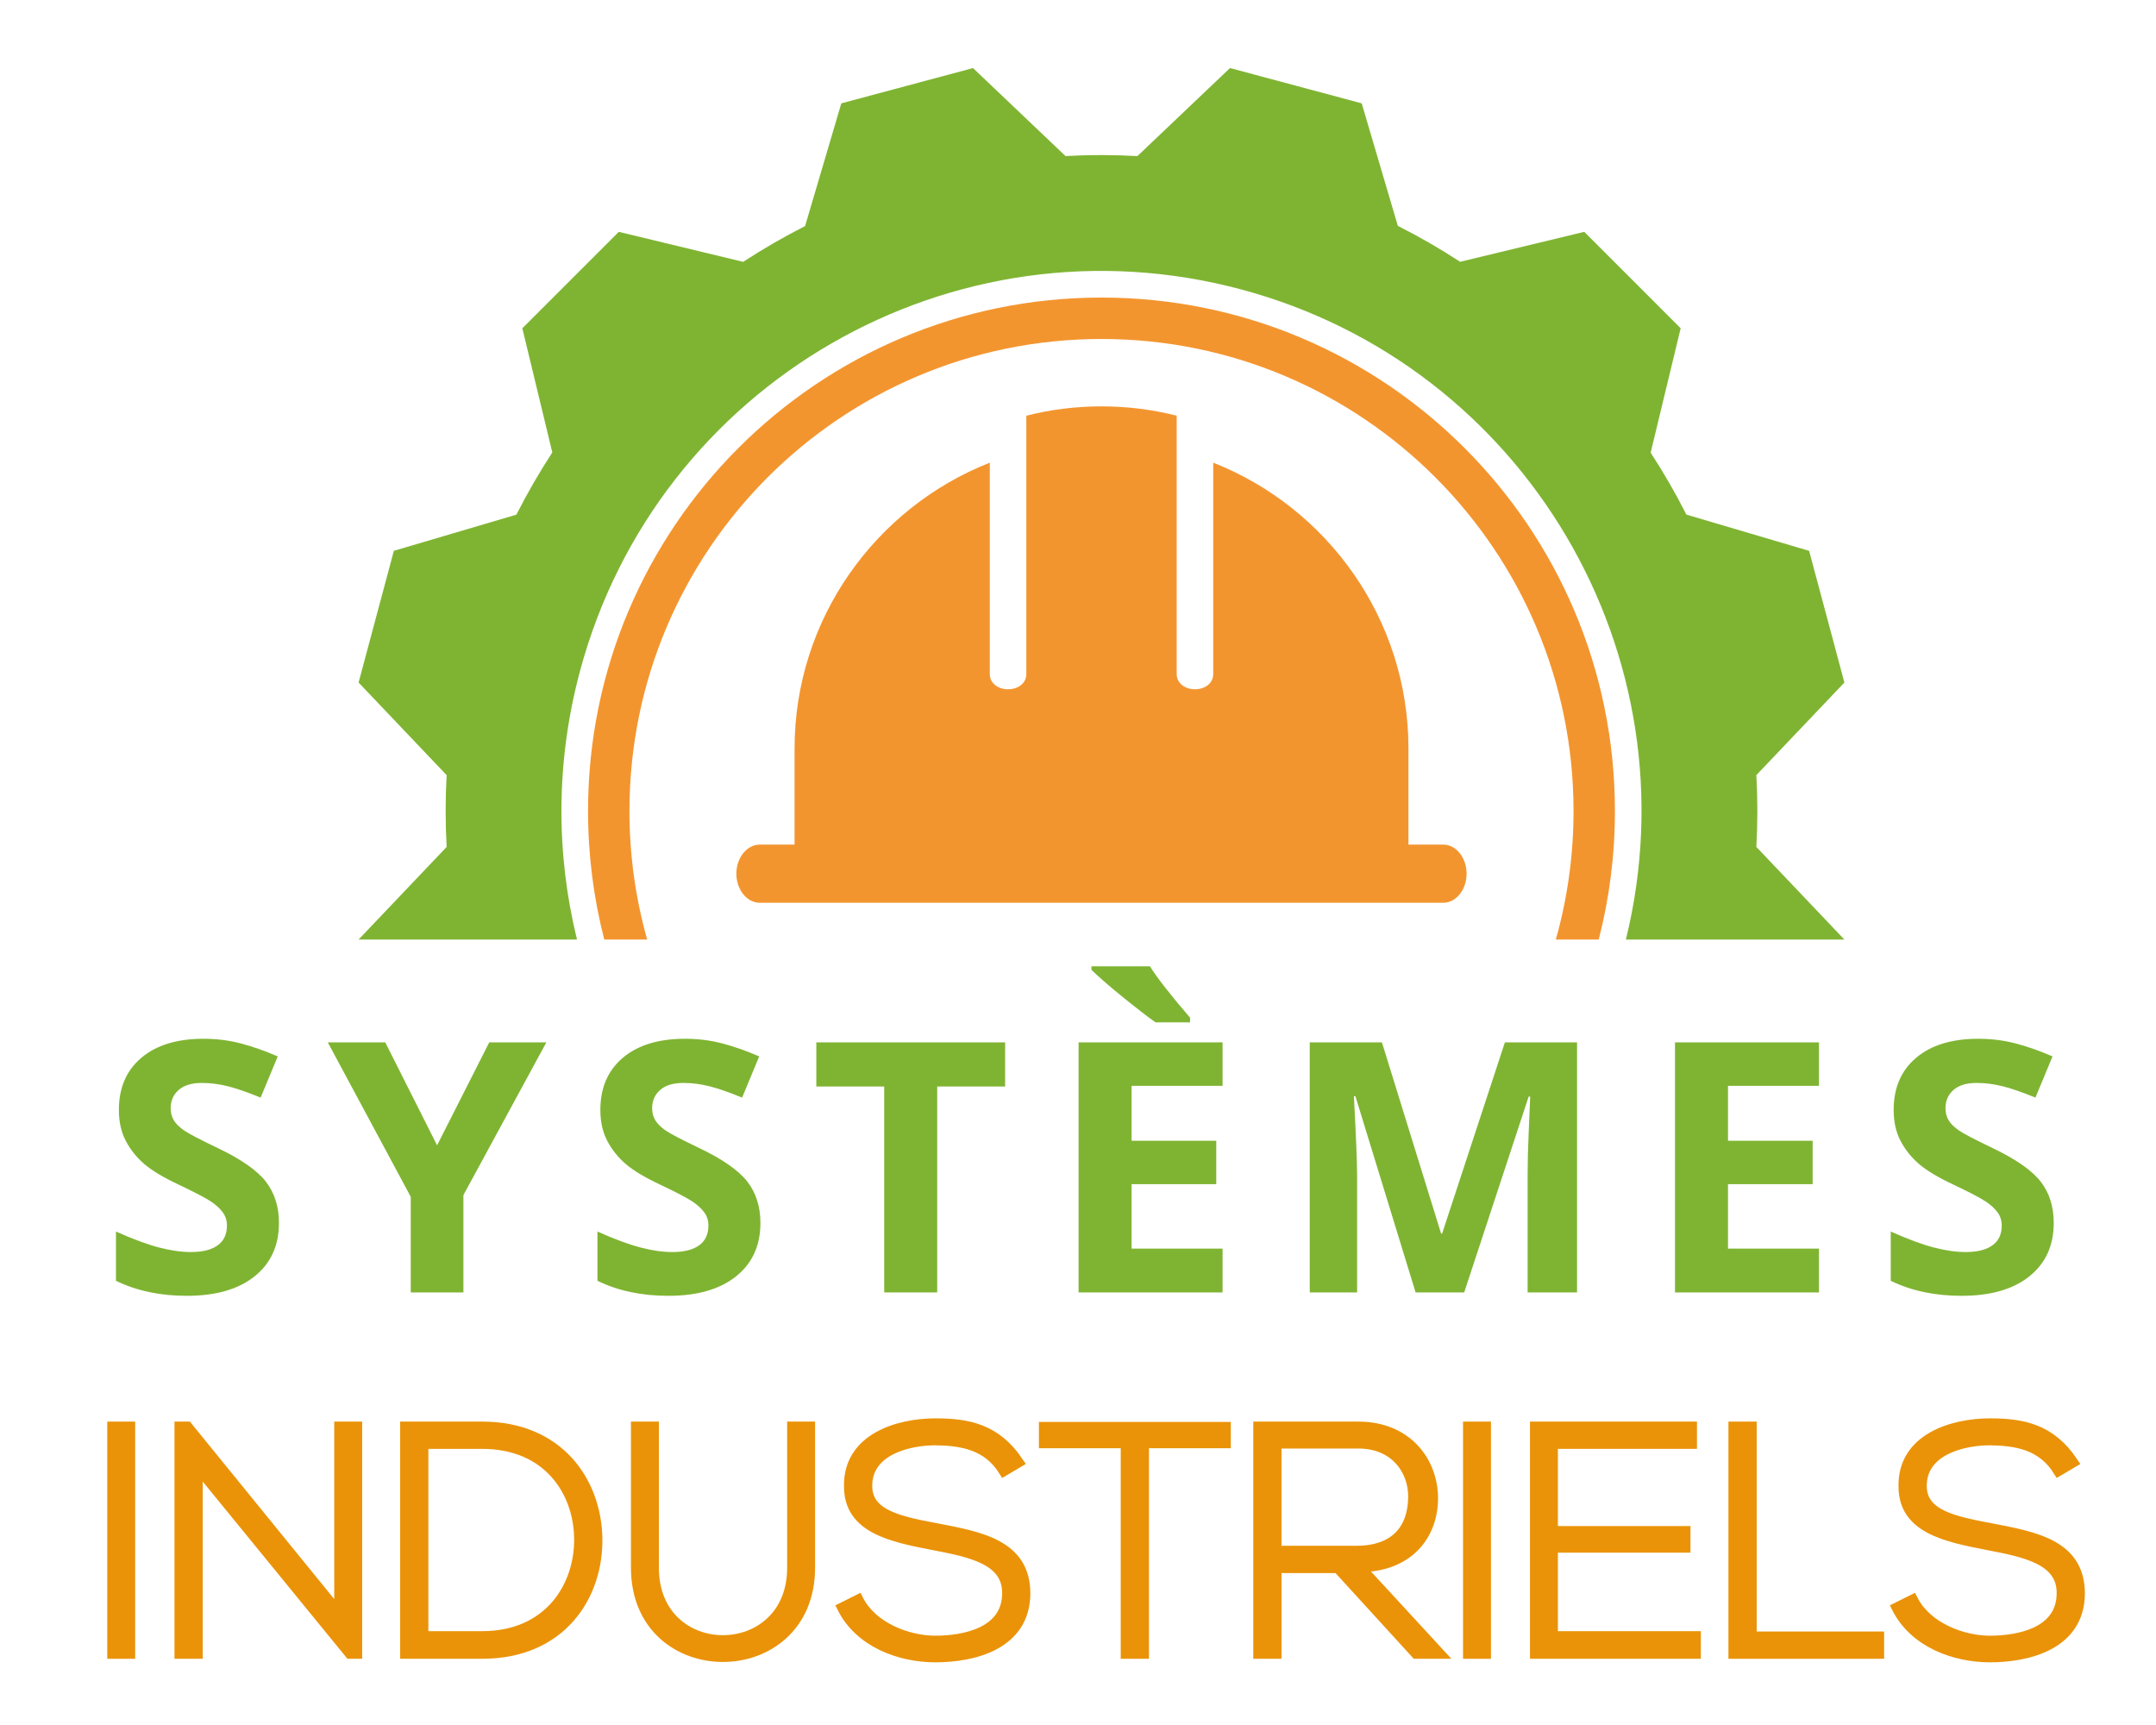
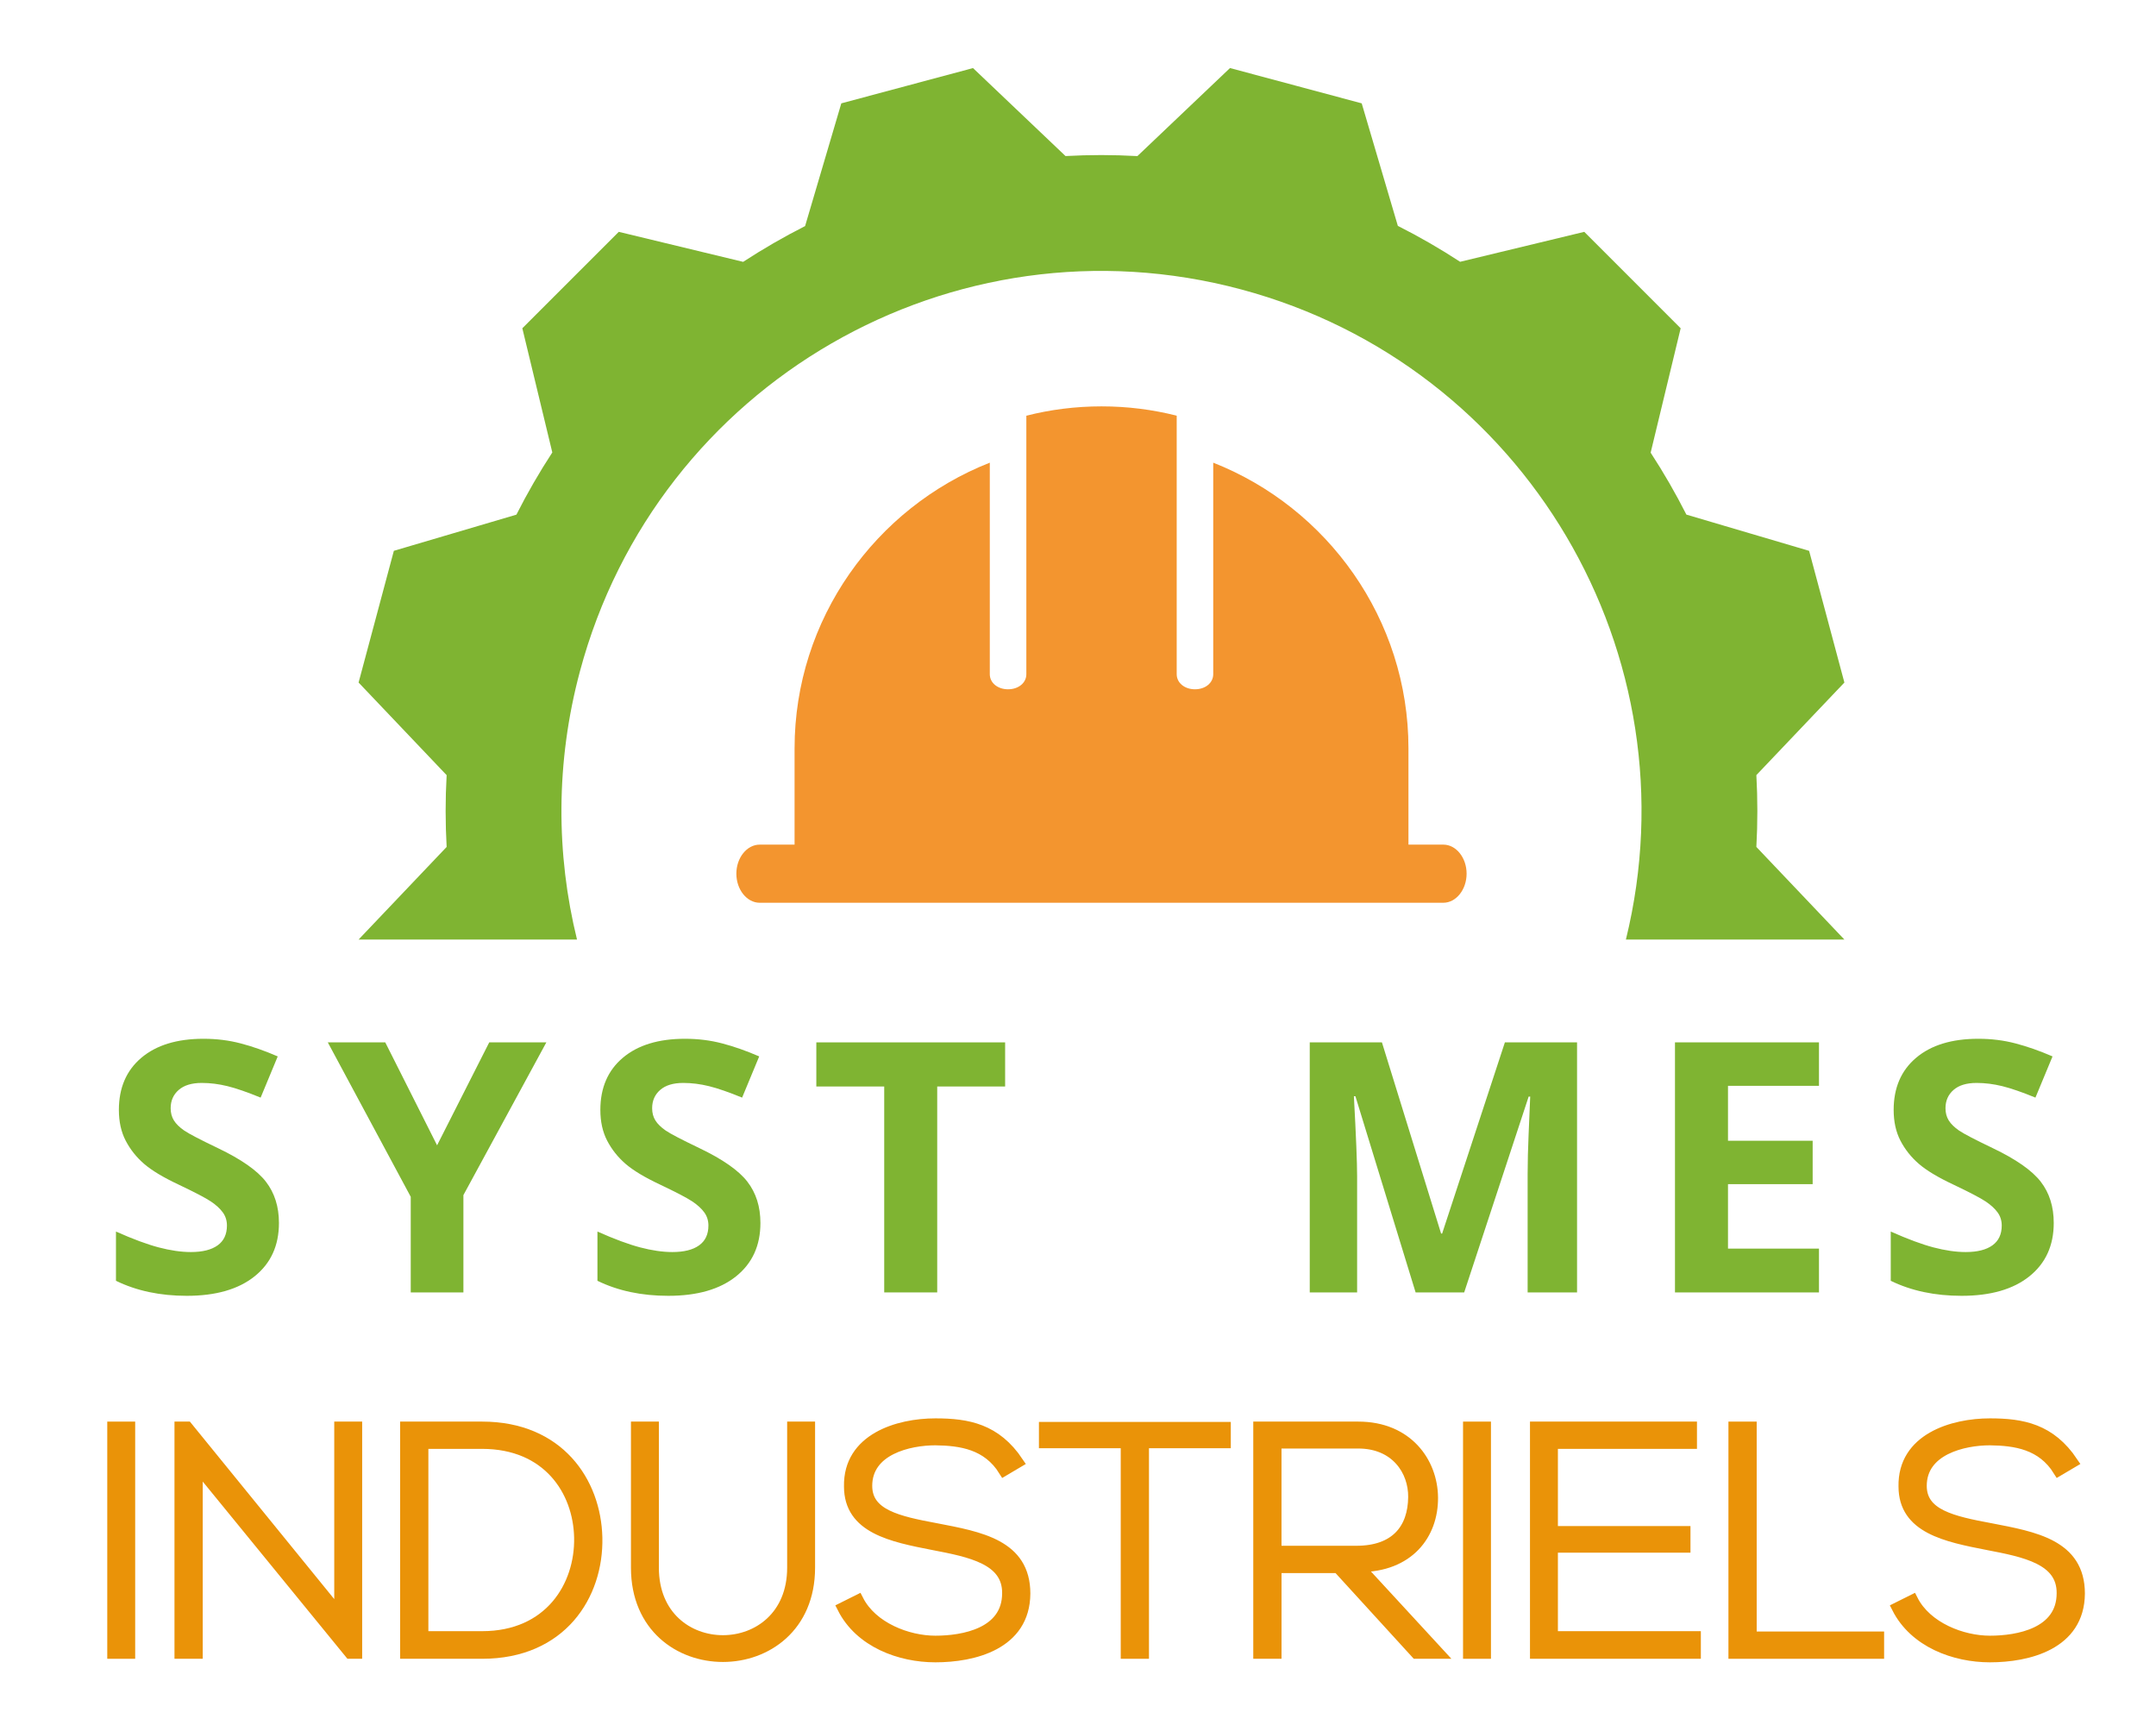
<svg xmlns="http://www.w3.org/2000/svg" version="1.1" baseProfile="tiny" id="Calque_1" x="0px" y="0px" width="100px" height="80px" viewBox="0 0 100 80" xml:space="preserve">
  <g>
    <path fill="#7FB432" d="M12.938,56.718c0,1.047-0.376,1.871-1.13,2.475c-0.753,0.603-1.802,0.903-3.145,0.903   c-1.237,0-2.332-0.232-3.284-0.697v-2.284c0.782,0.349,1.445,0.595,1.987,0.737s1.038,0.214,1.487,0.214   c0.539,0,0.953-0.103,1.241-0.31c0.288-0.206,0.432-0.513,0.432-0.92c0-0.227-0.063-0.43-0.19-0.606s-0.313-0.348-0.559-0.512   c-0.246-0.164-0.747-0.426-1.503-0.785c-0.708-0.333-1.24-0.653-1.594-0.96c-0.354-0.307-0.637-0.663-0.849-1.07   s-0.317-0.883-0.317-1.428c0-1.025,0.348-1.832,1.043-2.419s1.656-0.881,2.883-0.881c0.603,0,1.178,0.071,1.725,0.215   c0.547,0.143,1.12,0.344,1.717,0.603l-0.793,1.911c-0.619-0.254-1.13-0.431-1.535-0.531s-0.802-0.15-1.194-0.15   c-0.465,0-0.822,0.108-1.071,0.325s-0.373,0.499-0.373,0.849c0,0.217,0.05,0.405,0.151,0.566c0.1,0.162,0.26,0.317,0.479,0.469   c0.22,0.15,0.739,0.421,1.559,0.813c1.084,0.519,1.827,1.038,2.229,1.559S12.938,55.961,12.938,56.718z" />
    <path fill="#7FB432" d="M20.273,53.116l2.419-4.774h2.649l-3.847,7.083v4.513h-2.443v-4.434l-3.847-7.162h2.665L20.273,53.116z" />
    <path fill="#7FB432" d="M35.27,56.718c0,1.047-0.376,1.871-1.13,2.475c-0.753,0.603-1.802,0.903-3.145,0.903   c-1.237,0-2.332-0.232-3.284-0.697v-2.284c0.782,0.349,1.445,0.595,1.987,0.737s1.038,0.214,1.487,0.214   c0.539,0,0.953-0.103,1.241-0.31c0.288-0.206,0.432-0.513,0.432-0.92c0-0.227-0.063-0.43-0.19-0.606s-0.313-0.348-0.559-0.512   c-0.246-0.164-0.747-0.426-1.503-0.785c-0.708-0.333-1.24-0.653-1.594-0.96c-0.354-0.307-0.637-0.663-0.849-1.07   s-0.317-0.883-0.317-1.428c0-1.025,0.348-1.832,1.043-2.419s1.656-0.881,2.883-0.881c0.603,0,1.178,0.071,1.725,0.215   c0.547,0.143,1.12,0.344,1.717,0.603l-0.793,1.911c-0.619-0.254-1.13-0.431-1.535-0.531s-0.802-0.15-1.194-0.15   c-0.465,0-0.822,0.108-1.071,0.325s-0.373,0.499-0.373,0.849c0,0.217,0.05,0.405,0.151,0.566c0.1,0.162,0.26,0.317,0.479,0.469   c0.22,0.15,0.739,0.421,1.559,0.813c1.084,0.519,1.827,1.038,2.229,1.559S35.27,55.961,35.27,56.718z" />
    <path fill="#7FB432" d="M43.47,59.938h-2.458v-9.55h-3.149v-2.046h8.757v2.046H43.47V59.938z" />
-     <path fill="#7FB432" d="M56.706,59.938h-6.679V48.342h6.679v2.015h-4.22v2.546h3.927v2.015h-3.927v2.99h4.22V59.938z    M53.597,47.414c-0.333-0.233-0.822-0.609-1.467-1.131c-0.646-0.521-1.147-0.956-1.507-1.305v-0.166h2.712   c0.333,0.534,0.955,1.329,1.864,2.387v0.215H53.597z" />
    <path fill="#7FB432" d="M65.659,59.938l-2.792-9.098h-0.071c0.101,1.851,0.15,3.086,0.15,3.704v5.394h-2.197V48.342h3.348   l2.744,8.867h0.048l2.911-8.867h3.347v11.596h-2.292v-5.488c0-0.26,0.004-0.559,0.012-0.896c0.008-0.339,0.044-1.237,0.107-2.697   h-0.072l-2.99,9.082H65.659z" />
    <path fill="#7FB432" d="M84.368,59.938h-6.679V48.342h6.679v2.015h-4.22v2.546h3.927v2.015h-3.927v2.99h4.22V59.938z" />
    <path fill="#7FB432" d="M95.257,56.718c0,1.047-0.377,1.871-1.131,2.475c-0.753,0.603-1.802,0.903-3.145,0.903   c-1.237,0-2.332-0.232-3.284-0.697v-2.284c0.783,0.349,1.445,0.595,1.987,0.737s1.038,0.214,1.487,0.214   c0.539,0,0.953-0.103,1.241-0.31c0.288-0.206,0.433-0.513,0.433-0.92c0-0.227-0.063-0.43-0.19-0.606s-0.313-0.348-0.56-0.512   s-0.747-0.426-1.503-0.785c-0.709-0.333-1.24-0.653-1.595-0.96c-0.354-0.307-0.637-0.663-0.849-1.07   c-0.211-0.407-0.316-0.883-0.316-1.428c0-1.025,0.347-1.832,1.043-2.419c0.694-0.587,1.656-0.881,2.883-0.881   c0.603,0,1.178,0.071,1.725,0.215c0.548,0.143,1.12,0.344,1.718,0.603l-0.793,1.911c-0.619-0.254-1.131-0.431-1.535-0.531   s-0.803-0.15-1.193-0.15c-0.466,0-0.822,0.108-1.071,0.325c-0.248,0.217-0.373,0.499-0.373,0.849c0,0.217,0.051,0.405,0.151,0.566   c0.101,0.162,0.26,0.317,0.479,0.469c0.22,0.15,0.739,0.421,1.559,0.813c1.084,0.519,1.827,1.038,2.229,1.559   C95.056,55.322,95.257,55.961,95.257,56.718z" />
  </g>
  <g>
    <path fill="#EA9308" stroke="#EA9308" stroke-width="0.5" stroke-miterlimit="10" d="M5.225,76.679v-10.5H6.02v10.5H5.225z" />
    <path fill="#EA9308" stroke="#EA9308" stroke-width="0.5" stroke-miterlimit="10" d="M8.688,66.179l7.065,8.686v-8.686h0.795v10.5   h-0.315l-7.08-8.67v8.67h-0.81v-10.5H8.688z" />
    <path fill="#EA9308" stroke="#EA9308" stroke-width="0.5" stroke-miterlimit="10" d="M27.689,71.309   c0.06,2.67-1.65,5.37-5.325,5.37c-1.185,0-2.37,0-3.555,0v-10.5c1.185,0,2.37,0,3.555,0C25.919,66.179,27.629,68.729,27.689,71.309   z M19.619,66.944v8.954h2.745c3.12,0,4.56-2.34,4.515-4.59c-0.045-2.189-1.485-4.364-4.515-4.364H19.619z" />
    <path fill="#EA9308" stroke="#EA9308" stroke-width="0.5" stroke-miterlimit="10" d="M37.555,66.179v6.525   c0,5.489-8.04,5.505-8.04,0v-6.525h0.795v6.525c0,4.515,6.45,4.5,6.45,0v-6.525H37.555z" />
    <path fill="#EA9308" stroke="#EA9308" stroke-width="0.5" stroke-miterlimit="10" d="M46.566,68.204   c-0.766-1.23-1.995-1.41-3.181-1.425c-1.229,0-3.179,0.45-3.179,2.13c0,1.335,1.44,1.649,3.209,1.979   c2.025,0.391,4.125,0.75,4.125,3.016c-0.015,2.369-2.399,2.939-4.155,2.939c-1.635,0-3.495-0.675-4.304-2.28l0.72-0.359   c0.645,1.274,2.295,1.904,3.584,1.904c1.29,0,3.346-0.359,3.346-2.22c0.015-1.575-1.726-1.92-3.45-2.25   c-1.92-0.375-3.885-0.765-3.885-2.699c-0.045-2.221,2.265-2.91,3.989-2.91c1.5,0,2.806,0.24,3.84,1.785L46.566,68.204z" />
    <path fill="#EA9308" stroke="#EA9308" stroke-width="0.5" stroke-miterlimit="10" d="M52.233,66.914h-3.795v-0.72h8.399v0.72   h-3.795v9.765h-0.81V66.914z" />
    <path fill="#EA9308" stroke="#EA9308" stroke-width="0.5" stroke-miterlimit="10" d="M66.749,76.679h-1.065l-3.63-3.975h-2.864   v3.975h-0.811v-10.5c1.545,0,3.075,0,4.62,0c2.28,0,3.435,1.636,3.45,3.271c0.015,1.71-1.11,3.21-3.405,3.21L66.749,76.679z    M59.189,71.938h3.72c1.83,0,2.64-1.034,2.655-2.505c0.015-1.229-0.825-2.505-2.565-2.505h-3.81V71.938z" />
    <path fill="#EA9308" stroke="#EA9308" stroke-width="0.5" stroke-miterlimit="10" d="M68.109,76.679v-10.5h0.795v10.5H68.109z" />
    <path fill="#EA9308" stroke="#EA9308" stroke-width="0.5" stroke-miterlimit="10" d="M72.009,71.024h6.149v0.734h-6.149v4.14h6.63   v0.78h-7.425v-10.5h7.245v0.766h-6.45V71.024z" />
    <path fill="#EA9308" stroke="#EA9308" stroke-width="0.5" stroke-miterlimit="10" d="M81.229,66.179v9.735h5.91v0.765h-6.72v-10.5   H81.229z" />
    <path fill="#EA9308" stroke="#EA9308" stroke-width="0.5" stroke-miterlimit="10" d="M95.477,68.204   c-0.765-1.23-1.995-1.41-3.18-1.425c-1.23,0-3.18,0.45-3.18,2.13c0,1.335,1.439,1.649,3.21,1.979   c2.024,0.391,4.125,0.75,4.125,3.016c-0.016,2.369-2.4,2.939-4.155,2.939c-1.635,0-3.495-0.675-4.305-2.28l0.72-0.359   c0.646,1.274,2.295,1.904,3.585,1.904s3.345-0.359,3.345-2.22c0.015-1.575-1.725-1.92-3.45-2.25   c-1.92-0.375-3.885-0.765-3.885-2.699c-0.045-2.221,2.266-2.91,3.99-2.91c1.5,0,2.805,0.24,3.84,1.785L95.477,68.204z" />
  </g>
  <path fill-rule="evenodd" fill="#F3952F" d="M68.024,40.518L68.024,40.518c0,0.742-0.488,1.349-1.082,1.349h-1.617H36.854h-1.617  c-0.593,0-1.083-0.607-1.083-1.348v-0.001c0-0.739,0.488-1.347,1.083-1.347h1.617V34.71c0-6.006,3.767-11.172,9.055-13.253v9.81  c0,0.405,0.369,0.7,0.847,0.7l0,0c0.479,0,0.848-0.295,0.848-0.7V19.279c1.114-0.283,2.282-0.433,3.483-0.433h0.007  c1.201,0,2.367,0.149,3.484,0.433v11.988c0,0.404,0.369,0.7,0.847,0.7l0,0c0.479,0,0.847-0.295,0.847-0.7v-9.81  c5.287,2.082,9.055,7.248,9.055,13.253v4.461h1.617C67.537,39.171,68.024,39.777,68.024,40.518L68.024,40.518z" />
  <path fill-rule="evenodd" fill="#7FB432" d="M52.755,7.239c-1.118-0.063-2.23-0.063-3.334-0.002l-4.291-4.08l-3.054,0.818  l-3.054,0.818l-1.68,5.692c-0.987,0.5-1.946,1.055-2.873,1.659L28.7,10.752l-2.237,2.236l-2.236,2.236l1.39,5.759  c-0.603,0.924-1.16,1.887-1.665,2.885l-5.684,1.677l-0.818,3.055l-0.818,3.054l4.084,4.295c-0.063,1.117-0.061,2.228,0,3.329  l-4.084,4.295h10.131c-0.975-3.963-0.995-8.222,0.136-12.441c3.58-13.359,17.314-21.288,30.672-17.709  c13.184,3.533,21.079,16.958,17.842,30.15h10.133l-4.082-4.295c0.062-1.116,0.061-2.229,0-3.331l4.083-4.293l-0.817-3.054  l-0.819-3.054l-5.692-1.68c-0.5-0.987-1.053-1.945-1.658-2.873l1.392-5.769l-2.236-2.237l-2.235-2.235l-5.758,1.389  c-0.924-0.604-1.888-1.161-2.889-1.666l-1.676-5.682l-3.055-0.819l-3.054-0.818L52.755,7.239L52.755,7.239z" />
-   <path fill-rule="evenodd" fill="#F3952F" d="M51.089,13.8c-13.15,0-23.814,10.663-23.814,23.814c0,2.058,0.262,4.056,0.752,5.96  h1.991c-0.536-1.895-0.822-3.894-0.822-5.96c0-12.09,9.804-21.893,21.893-21.893c12.09,0,21.895,9.803,21.895,21.893  c0,2.066-0.287,4.065-0.822,5.96h1.99c0.491-1.904,0.752-3.902,0.752-5.96C74.903,24.463,64.241,13.8,51.089,13.8L51.089,13.8z" />
</svg>